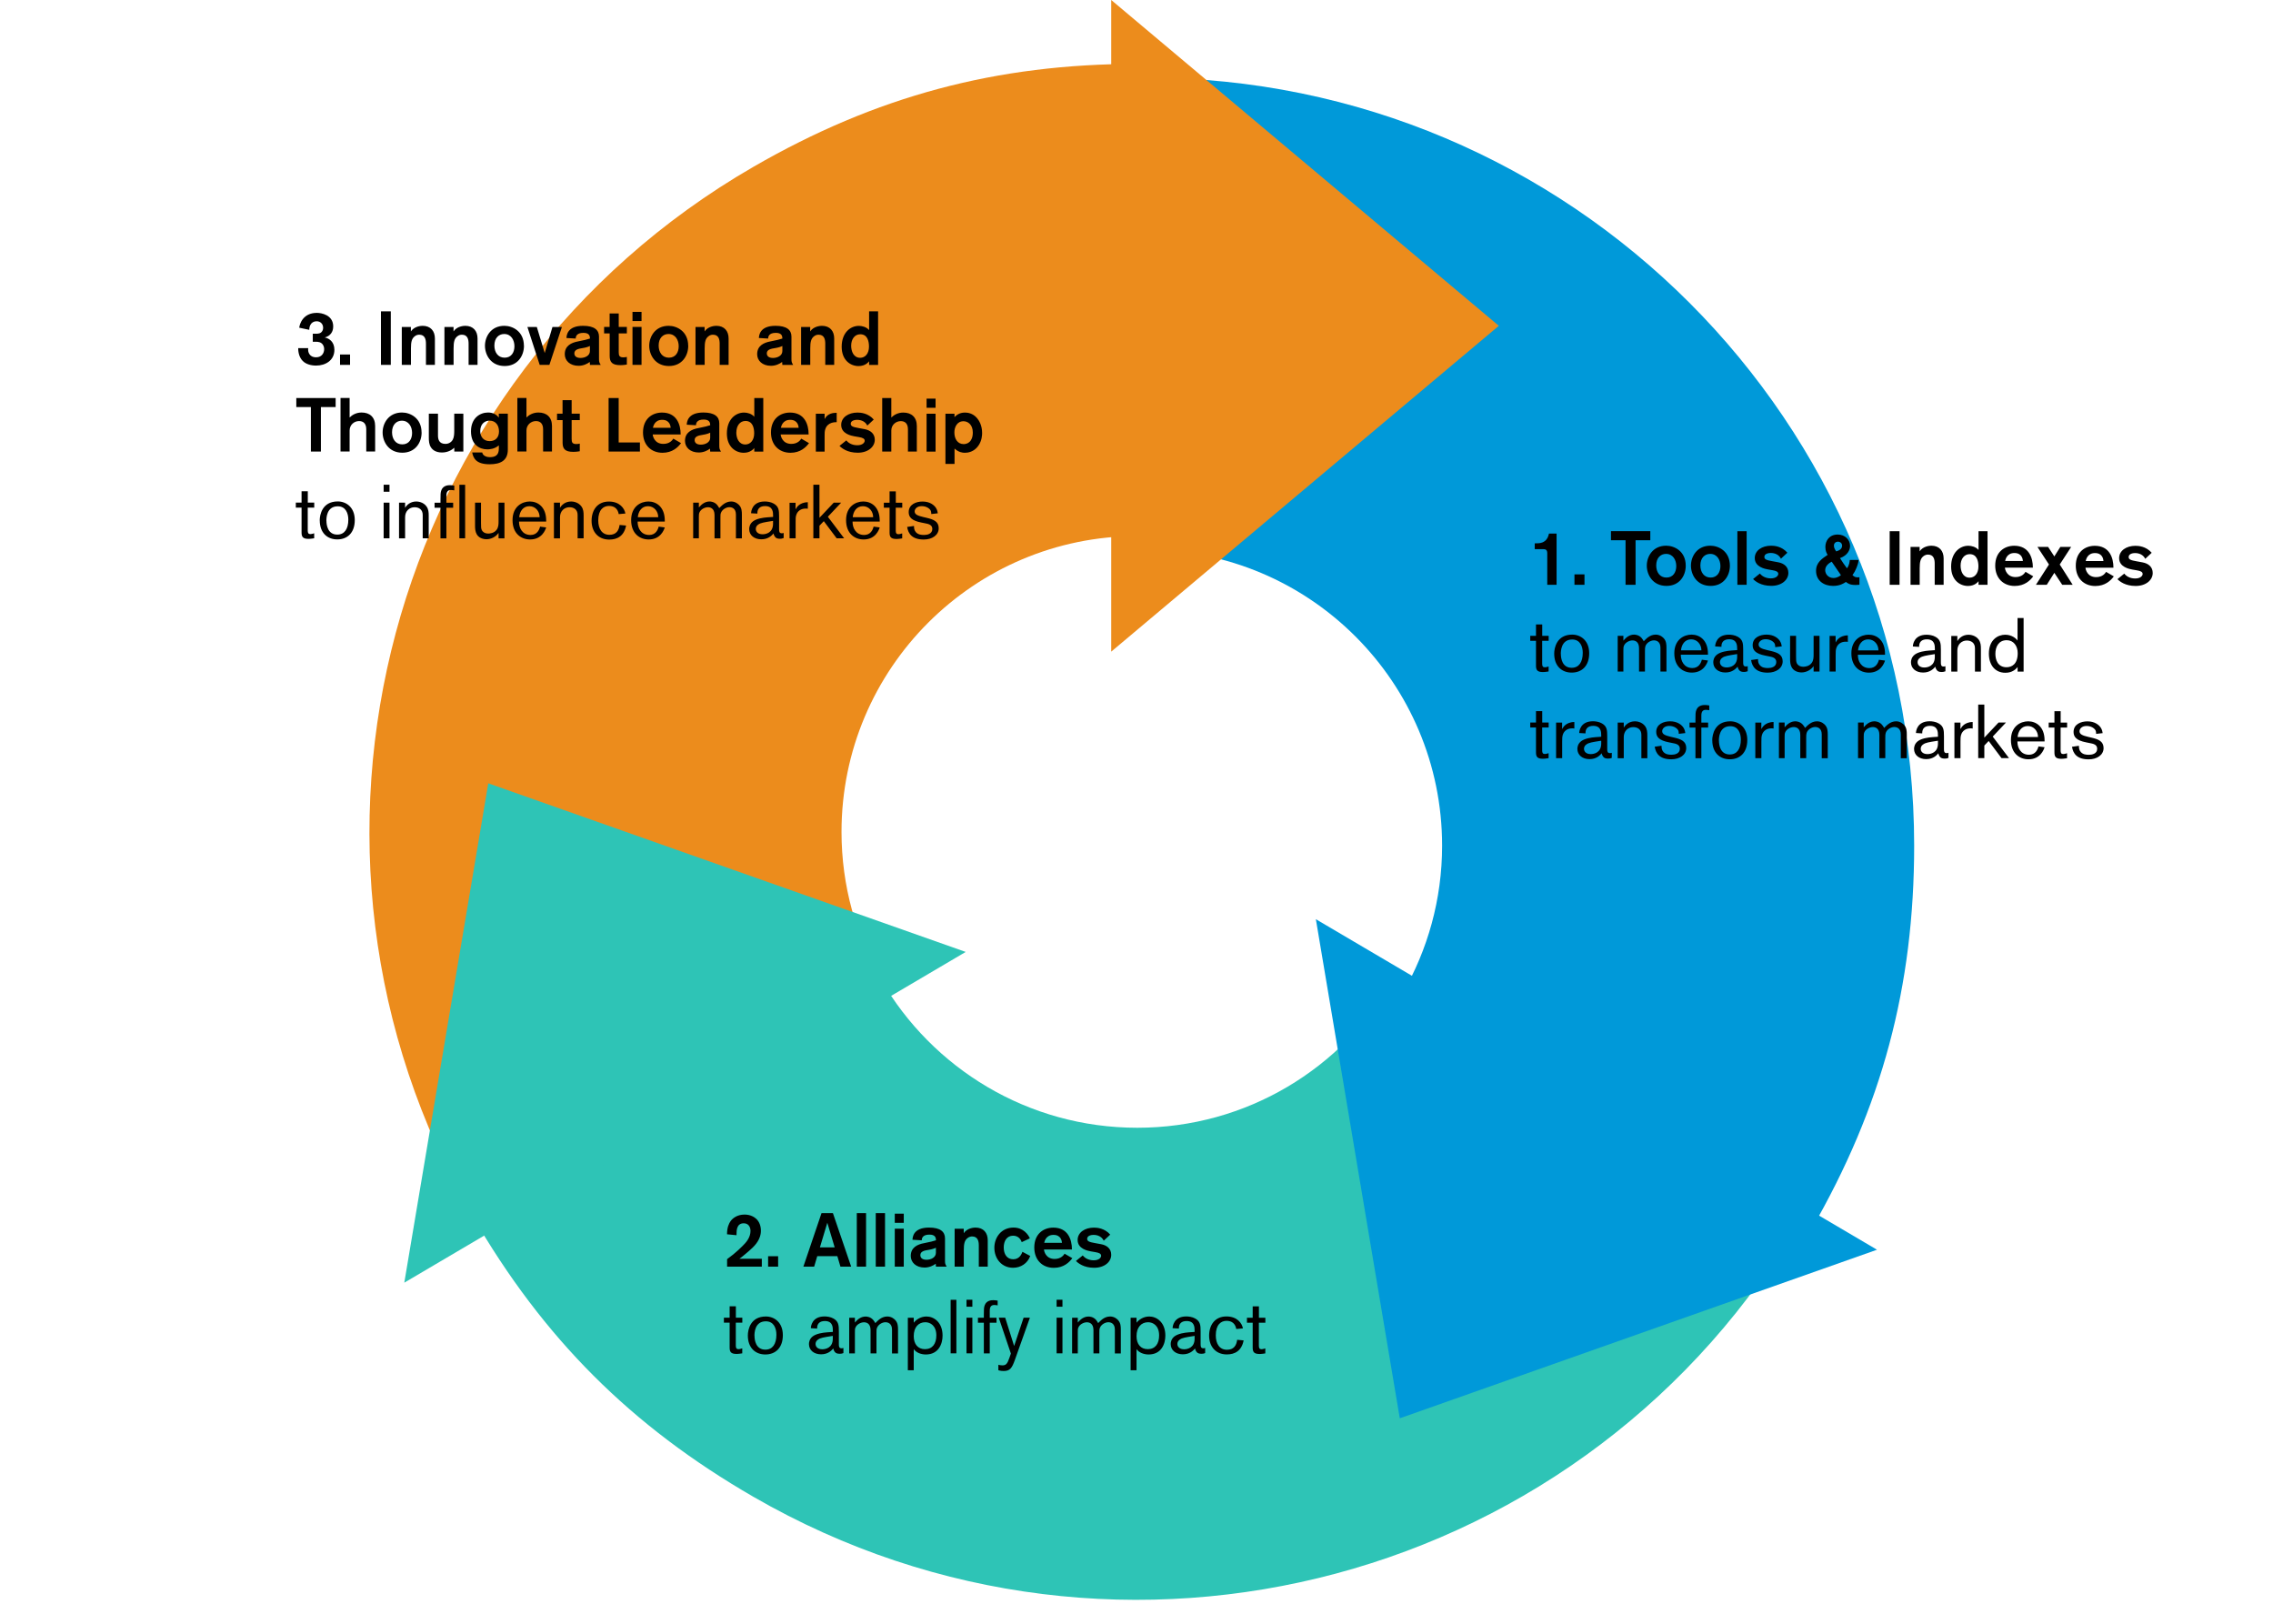
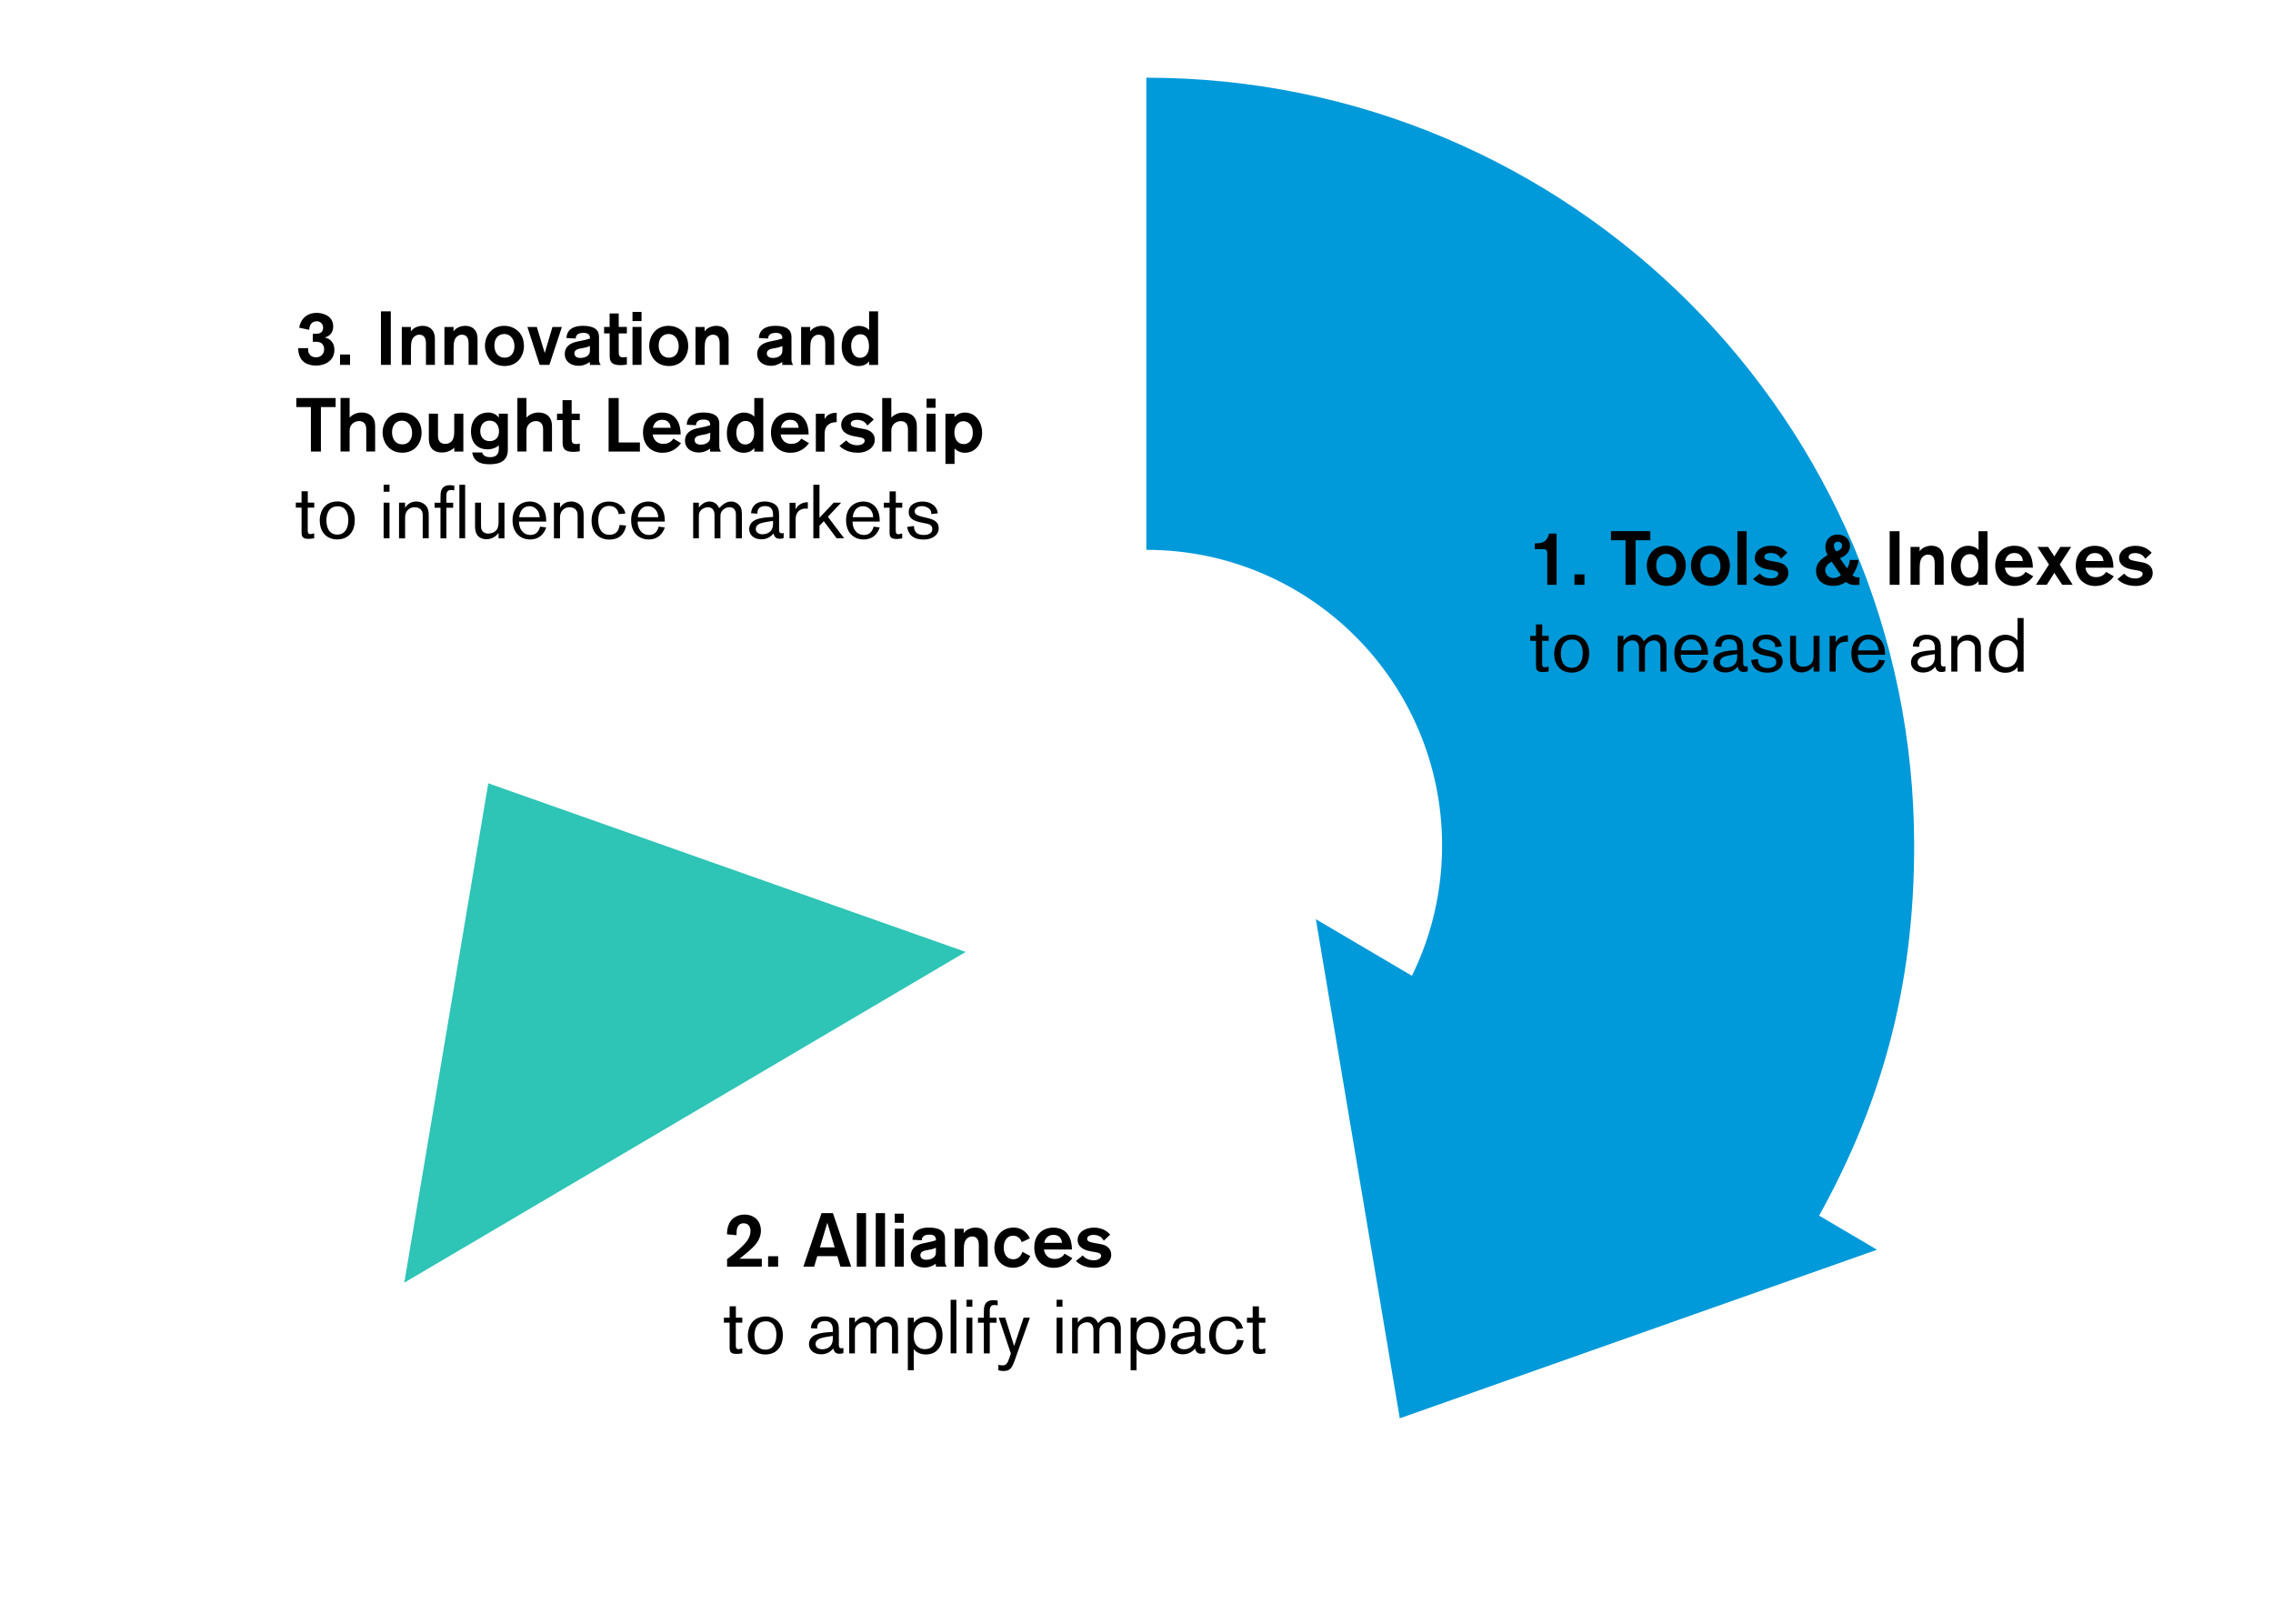
<svg xmlns="http://www.w3.org/2000/svg" id="Layer_1" viewBox="0 0 419.53 299.75">
  <defs>
    <style>
      .cls-1 {
        fill: #2ec4b6;
      }

      .cls-2 {
        fill: #0099d9;
      }

      .cls-3 {
        fill: none;
      }

      .cls-4 {
        fill: #ec8c1c;
      }

      .cls-5 {
        clip-path: url(#clippath);
      }
    </style>
    <clipPath id="clippath">
-       <rect class="cls-3" y="2.11" width="419.53" height="297.64" />
-     </clipPath>
+       </clipPath>
  </defs>
  <g class="cls-5">
-     <path class="cls-4" d="M209.93,98.92V11.79c-26.06,0-48.29,5.96-70.86,18.99-67.78,39.13-91.01,125.81-51.87,193.59l75.44-43.55c-4.65-8.03-7.32-17.35-7.32-27.29,0-30.16,24.45-54.6,54.6-54.6h0Z" />
    <path class="cls-1" d="M162.63,180.82l-75.44,43.55c13.03,22.57,29.3,38.84,51.87,51.87,67.78,39.14,154.46,15.91,193.59-51.87l-75.45-43.56c-9.44,16.33-27.08,27.32-47.29,27.32s-37.84-10.99-47.28-27.31h0Z" />
  </g>
  <path class="cls-2" d="M353.3,156.06c0-78.27-63.45-141.72-141.72-141.72v87.13c30.15,0,54.59,24.45,54.59,54.6,0,9.94-2.67,19.25-7.31,27.28l75.45,43.56c13.03-22.57,18.99-44.8,18.99-70.86h0Z" />
  <polygon class="cls-2" points="258.36 261.75 346.44 230.64 242.87 169.64 258.36 261.75 258.36 261.75" />
  <polygon class="cls-1" points="90.12 144.56 178.24 175.68 74.62 236.72 90.12 144.56 90.12 144.56" />
-   <polygon class="cls-4" points="276.64 60.13 205.1 0 205.1 120.26 276.64 60.13 276.64 60.13" />
-   <path d="M284.65,134.26h1.19v-.92h-1.19v-2.1h-1.15v2.1h-1.06v.92h1.06v4.58c0,.75.18,1.19,1.27,1.19.43,0,.97-.1,1.06-.11v-.92c-.31.11-.57.15-.7.15-.35,0-.49-.18-.49-.66v-4.23h.01ZM287.21,133.34v6.58h1.12v-3.04c0-.64.01-.88.1-1.22.22-.81.92-1.24,1.72-1.24.14,0,.29,0,.43.03v-1.2c-.85,0-1.37.32-1.64.53-.27.22-.46.47-.62.77v-1.2h-1.12.01ZM295.53,135.97l-1.01.07c-.84.06-2,.24-2.67.74-.63.48-.71,1.12-.71,1.43,0,1.13.92,1.89,2.24,1.89s1.95-.74,2.25-1.08c.01.2.18.61.45.81.24.17.64.17.7.17.18,0,.38,0,.71-.13v-.94c-.13.03-.2.06-.34.06-.49,0-.5-.38-.5-.77v-2.33c0-1.18-.06-1.86-.99-2.39-.55-.32-1.25-.39-1.65-.39-2.34,0-2.53,1.85-2.53,2.17l1.16.07v-.1c0-.83.5-1.29,1.43-1.29,1.46,0,1.47,1.16,1.47,1.78v.22h-.01ZM295.54,136.7v.52c0,1.69-1.33,1.95-1.93,1.95-.88,0-1.25-.49-1.25-.98,0-.64.6-.92.81-1.01.52-.22,1.85-.39,2.37-.48h0ZM304.05,139.92v-4.17c0-.62-.03-1.19-.4-1.72-.59-.82-1.58-.91-1.88-.91-1.13,0-1.79.69-2.07,1.18v-.95h-1.12v6.58h1.12v-3.9c0-1.17.83-1.84,1.75-1.84.77,0,1.5.4,1.5,1.42v4.32h1.1ZM305.41,137.79c.2,1.29.94,2.34,3.06,2.34,1.57,0,2.76-.82,2.76-2.08s-.96-1.63-2.2-1.92l-.64-.15c-1.01-.24-1.6-.46-1.6-1.04,0-.42.39-.97,1.3-.97s1.5.48,1.67.84c.07.15.08.29.1.62l1.2-.14c-.03-.2-.08-.6-.35-1.01-.32-.48-1.08-1.16-2.46-1.16-1.19,0-2.56.52-2.56,1.96,0,.92.54,1.57,2.35,1.92l.64.13c.6.11,1.37.25,1.37,1.05,0,.94-.98,1.11-1.53,1.11s-1.09-.07-1.49-.5c-.32-.35-.36-.73-.36-1.16l-1.27.18h0v-.02ZM314.02,133.34v-1.27c0-.75.27-1.07.84-1.07.24,0,.57.06.62.07v-.88c-.38-.07-.67-.08-.81-.08-.25,0-1.22,0-1.57.91-.17.42-.17.84-.17,1.75v.58h-1.09v.92h1.09v5.66h1.09v-5.66h1.25v-.92h-1.25,0ZM316.04,136.63c0,2.27,1.38,3.5,3.23,3.5s3.23-1.2,3.23-3.57-1.6-3.44-3.14-3.44c-2.86,0-3.33,2.45-3.33,3.51h0ZM317.26,136.69c0-.42.01-2.67,2.1-2.67,1.5,0,1.95,1.33,1.95,2.46,0,1.71-.7,2.76-2.04,2.76-1.77,0-2-1.76-2-2.55h-.01ZM323.98,133.34v6.58h1.12v-3.04c0-.64.01-.88.1-1.22.22-.81.92-1.24,1.72-1.24.14,0,.29,0,.43.03v-1.2c-.85,0-1.37.32-1.64.53-.27.22-.46.47-.62.77v-1.2h-1.12.01ZM337.35,139.92v-4.35c0-.62-.03-1.22-.45-1.72-.17-.21-.7-.73-1.53-.73-1.13,0-1.82.85-2.21,1.22-.13-.21-.24-.42-.41-.6-.49-.56-1.15-.62-1.37-.62-.83,0-1.44.46-1.99,1.1v-.88h-1.05v6.58h1.05v-3.91c0-.43.01-.63.1-.84.23-.6.99-.99,1.57-.99.38,0,1.22.14,1.22,1.44v4.3h1.09v-3.71c0-.48.01-.74.08-.95.2-.63.95-1.09,1.58-1.09.44,0,1.21.2,1.21,1.36v4.4h1.11ZM351.94,139.92v-4.35c0-.62-.03-1.22-.45-1.72-.17-.21-.7-.73-1.52-.73-1.14,0-1.82.85-2.21,1.22-.13-.21-.24-.42-.41-.6-.49-.56-1.15-.62-1.37-.62-.83,0-1.44.46-1.99,1.1v-.88h-1.05v6.58h1.05v-3.91c0-.43.01-.63.1-.84.22-.6,1-.99,1.57-.99.38,0,1.22.14,1.22,1.44v4.3h1.09v-3.71c0-.48.01-.74.08-.95.2-.63.95-1.09,1.58-1.09.43,0,1.2.2,1.2,1.36v4.4h1.11ZM357.67,135.97l-1.01.07c-.84.06-2,.24-2.67.74-.63.48-.71,1.12-.71,1.43,0,1.13.92,1.89,2.24,1.89s1.95-.74,2.25-1.08c.01.2.18.61.45.81.24.17.64.17.7.17.18,0,.38,0,.71-.13v-.94c-.13.03-.2.06-.33.06-.49,0-.5-.38-.5-.77v-2.33c0-1.18-.06-1.86-.99-2.39-.55-.32-1.25-.39-1.65-.39-2.34,0-2.53,1.85-2.53,2.17l1.16.07v-.1c0-.83.5-1.29,1.43-1.29,1.46,0,1.47,1.16,1.47,1.78v.22h-.02ZM357.69,136.7v.52c0,1.69-1.33,1.95-1.93,1.95-.88,0-1.25-.49-1.25-.98,0-.64.6-.92.81-1.01.52-.22,1.85-.39,2.37-.48h0ZM360.73,133.34v6.58h1.12v-3.04c0-.64.01-.88.1-1.22.22-.81.92-1.24,1.72-1.24.14,0,.29,0,.43.03v-1.2c-.85,0-1.37.32-1.64.53-.27.22-.46.47-.62.77v-1.2h-1.12.01ZM370.81,139.92l-3.01-3.98,2.45-2.6h-1.37l-2.63,2.79v-6.1h-1.13v9.88h1.13v-2.32l.8-.84,2.37,3.16h1.4,0ZM372.36,136.83h5.01v-.18c0-2.56-1.58-3.53-3.02-3.53s-3.19.94-3.19,3.44,1.61,3.57,3.23,3.57c2.21,0,2.83-1.76,2.98-2.23l-1.13-.15c-.14.6-.57,1.54-1.74,1.54-1.58,0-2.14-1.36-2.14-2.38v-.08h0ZM372.39,136.02c.1-1.05.69-2.03,1.88-2.03,1.12,0,1.89.94,1.89,2.03h-3.77ZM380.34,134.27h1.19v-.92h-1.19v-2.1h-1.15v2.1h-1.06v.92h1.06v4.58c0,.75.18,1.19,1.27,1.19.43,0,.97-.1,1.06-.11v-.92c-.31.11-.57.15-.7.15-.35,0-.49-.18-.49-.66v-4.23h.01ZM382.43,137.8c.2,1.29.94,2.34,3.07,2.34,1.57,0,2.76-.82,2.76-2.08s-.97-1.63-2.2-1.92l-.64-.15c-1.01-.24-1.6-.46-1.6-1.04,0-.42.39-.97,1.3-.97s1.5.48,1.67.84c.07.15.08.29.1.62l1.2-.14c-.03-.2-.08-.6-.35-1.01-.32-.48-1.08-1.16-2.46-1.16-1.19,0-2.56.52-2.56,1.96,0,.92.54,1.57,2.35,1.92l.64.13c.6.11,1.37.25,1.37,1.05,0,.94-.98,1.11-1.53,1.11s-1.09-.07-1.48-.5c-.32-.35-.36-.73-.36-1.16l-1.27.18h0v-.02Z" />
  <path d="M284.65,118.26h1.19v-.92h-1.19v-2.1h-1.15v2.1h-1.06v.92h1.06v4.58c0,.75.18,1.19,1.27,1.19.43,0,.97-.1,1.06-.11v-.92c-.31.11-.57.15-.7.15-.35,0-.49-.18-.49-.66v-4.23h.01ZM286.86,120.63c0,2.27,1.38,3.5,3.23,3.5s3.23-1.2,3.23-3.57-1.59-3.44-3.13-3.44c-2.86,0-3.33,2.45-3.33,3.51h0ZM288.08,120.69c0-.42.01-2.67,2.1-2.67,1.5,0,1.95,1.33,1.95,2.46,0,1.71-.7,2.76-2.04,2.76-1.77,0-2-1.76-2-2.55h-.01ZM307.58,123.92v-4.35c0-.62-.03-1.22-.45-1.72-.17-.21-.7-.73-1.53-.73-1.14,0-1.82.85-2.21,1.22-.13-.21-.24-.42-.4-.6-.49-.56-1.15-.62-1.37-.62-.83,0-1.44.46-1.99,1.11v-.88h-1.05v6.58h1.05v-3.91c0-.43.01-.63.1-.84.22-.6,1-.99,1.57-.99.38,0,1.22.14,1.22,1.44v4.3h1.09v-3.71c0-.48.01-.74.08-.95.2-.63.95-1.09,1.58-1.09.43,0,1.2.2,1.2,1.36v4.4h1.1v-.02ZM310.23,120.83h5.01v-.18c0-2.56-1.58-3.53-3.02-3.53s-3.19.94-3.19,3.44,1.61,3.57,3.23,3.57c2.21,0,2.83-1.76,2.98-2.23l-1.13-.15c-.14.6-.58,1.54-1.74,1.54-1.58,0-2.14-1.36-2.14-2.38v-.08h0ZM310.26,120.02c.1-1.05.69-2.03,1.88-2.03,1.12,0,1.89.94,1.89,2.03h-3.77ZM320.61,119.98l-1.01.07c-.84.06-2,.24-2.67.74-.63.48-.71,1.12-.71,1.43,0,1.13.92,1.89,2.24,1.89s1.95-.74,2.26-1.08c.01.2.18.62.45.81.24.17.64.17.7.17.18,0,.38-.01.71-.13v-.94c-.13.03-.2.06-.34.06-.49,0-.5-.38-.5-.77v-2.32c0-1.18-.06-1.86-.99-2.39-.55-.32-1.25-.39-1.65-.39-2.34,0-2.53,1.85-2.53,2.17l1.16.07v-.1c0-.83.5-1.29,1.43-1.29,1.46,0,1.47,1.16,1.47,1.78v.22h-.02ZM320.63,120.71v.52c0,1.69-1.33,1.95-1.93,1.95-.88,0-1.25-.49-1.25-.98,0-.64.6-.93.81-1.01.52-.22,1.85-.39,2.37-.48h0ZM323.2,121.8c.2,1.29.94,2.34,3.07,2.34,1.57,0,2.76-.83,2.76-2.09s-.96-1.62-2.2-1.92l-.64-.15c-1.01-.24-1.6-.46-1.6-1.04,0-.42.39-.97,1.3-.97s1.5.48,1.67.84c.07.15.08.29.1.62l1.2-.14c-.03-.2-.08-.6-.35-1.01-.32-.48-1.08-1.16-2.46-1.16-1.19,0-2.56.52-2.56,1.96,0,.92.54,1.57,2.35,1.92l.64.13c.6.11,1.37.25,1.37,1.05,0,.94-.98,1.11-1.53,1.11s-1.09-.07-1.48-.5c-.32-.35-.36-.73-.36-1.16l-1.27.18h-.01ZM335.83,123.93v-6.58h-1.09v3.37c0,.55,0,1.1-.32,1.58-.48.7-1.32.75-1.57.75-.71,0-1.06-.35-1.2-.63-.15-.32-.15-.63-.15-1.33v-3.74h-1.1v4.23c0,.56.03,1.13.34,1.65.5.82,1.53.87,1.76.87.87,0,1.75-.45,2.24-1.17v1.01h1.11-.02ZM337.69,117.35v6.58h1.12v-3.05c0-.64.01-.88.1-1.21.22-.81.92-1.24,1.72-1.24.14-.01.29,0,.43.03v-1.2c-.85,0-1.37.32-1.64.53-.27.22-.46.47-.62.77v-1.2h-1.12.01ZM342.91,120.84h5.01v-.18c0-2.56-1.58-3.53-3.02-3.53s-3.19.94-3.19,3.44,1.61,3.57,3.23,3.57c2.21,0,2.83-1.76,2.98-2.23l-1.13-.15c-.14.6-.57,1.54-1.74,1.54-1.58,0-2.14-1.36-2.14-2.38v-.08h0ZM342.94,120.03c.1-1.05.69-2.03,1.88-2.03,1.12,0,1.89.94,1.89,2.03h-3.77ZM357.1,119.99l-1.01.07c-.84.06-2,.24-2.67.74-.63.48-.71,1.12-.71,1.43,0,1.13.92,1.89,2.24,1.89s1.95-.74,2.26-1.08c.01.2.18.62.45.81.24.17.64.17.7.17.18,0,.38-.01.71-.13v-.94c-.13.03-.2.06-.34.06-.49,0-.5-.38-.5-.77v-2.32c0-1.18-.06-1.86-.99-2.39-.55-.32-1.25-.39-1.65-.39-2.34,0-2.53,1.85-2.53,2.17l1.16.07v-.1c0-.83.5-1.29,1.43-1.29,1.46,0,1.47,1.16,1.47,1.78v.22h-.02ZM357.11,120.72v.52c0,1.69-1.33,1.95-1.93,1.95-.88,0-1.25-.49-1.25-.98,0-.64.6-.93.81-1.01.52-.22,1.85-.39,2.37-.48h0ZM365.62,123.94v-4.17c0-.62-.03-1.19-.4-1.72-.59-.82-1.58-.91-1.88-.91-1.13,0-1.79.69-2.07,1.18v-.95h-1.12v6.58h1.12v-3.9c0-1.17.83-1.84,1.75-1.84.77,0,1.5.4,1.5,1.42v4.32h1.1ZM373.5,123.94v-9.88h-1.12v4.16c-.24-.38-1.06-1.08-2.27-1.08-1.35,0-3.02.92-3.02,3.49,0,2.04,1.1,3.53,3.04,3.53,1.3,0,1.92-.66,2.26-1.05v.84h1.12-.01ZM368.29,120.66c0-1.25.57-2.51,2.09-2.51,1.25,0,2.03,1.04,2.03,2.39,0,2.02-1.08,2.6-2.06,2.6-1.6,0-2.06-1.33-2.06-2.49h0Z" />
  <path d="M287.3,107.92v-9.45h-1.4c-.14.57-.31,1.05-.81,1.41-.52.38-1.04.39-1.64.39h-.18v1.08h1.62c.38,0,.69.11.69.76v5.81s1.72,0,1.72,0ZM292.45,107.92v-1.92h-1.85v1.92h1.85ZM304.6,99.7v-1.67h-7.26v1.67h2.69v8.22h1.85v-8.22h2.73-.01ZM311.14,104.39c-.01-2.66-2.08-3.68-3.61-3.68-2.48,0-3.58,2-3.58,3.68s1.09,3.74,3.64,3.74c2.38,0,3.55-1.86,3.55-3.74h0ZM305.69,104.35c0-1.41.83-2.13,1.81-2.13,1.29,0,1.89,1.13,1.89,2.25s-.57,2.12-1.81,2.12-1.89-1.01-1.89-2.24h0ZM319.29,104.39c-.01-2.66-2.08-3.68-3.61-3.68-2.48,0-3.58,2-3.58,3.68s1.09,3.74,3.64,3.74c2.38,0,3.55-1.86,3.55-3.74h0ZM313.84,104.35c0-1.41.83-2.13,1.81-2.13,1.29,0,1.89,1.13,1.89,2.25s-.58,2.12-1.81,2.12-1.89-1.01-1.89-2.24h0ZM322.38,107.92v-9.88h-1.71v9.88h1.71ZM329.9,102.01c-1.05-1.22-2.46-1.3-3.01-1.3-1.68,0-3.01.89-3.01,2.28,0,1.65,1.89,2,2.43,2.1l.87.15c.64.11,1.04.27,1.04.67,0,.31-.36.83-1.37.83s-1.68-.45-2.02-.9l-1.26,1.02c.39.41,1.43,1.26,3.36,1.26s3.15-1.11,3.15-2.39c0-1.14-.81-1.76-1.87-1.96l-1.13-.21c-1.01-.18-1.43-.32-1.43-.78,0-.63.84-.73,1.16-.73.81,0,1.53.32,1.9,1.06l1.19-1.11h0ZM341.42,103.33c-.04.34-.06.9-.52,1.55-.45-.59-.89-1.23-1.29-1.88,1.48-.52,1.86-1.6,1.86-2.25,0-1.15-.94-2.1-2.28-2.1-1.57,0-2.28,1.16-2.28,2.29,0,.76.25,1.19.42,1.46-1.02.69-2.14,1.4-2.14,2.94,0,1.82,1.44,2.79,3.14,2.79,1.25,0,1.95-.45,2.37-.73.41.31.78.56,1.81.56.29,0,.39-.01.69-.04v-1.4c-.13.03-.25.03-.31.03-.46,0-.67-.11-.98-.43.67-.84.98-1.96,1.05-2.25.04-.14.07-.39.08-.53h-1.62ZM338.91,101.76c-.34-.49-.42-.77-.42-1.08,0-.42.32-.71.74-.71s.77.29.77.74c0,.67-.66.92-1.09,1.05h0ZM339.78,106.14c-.55.46-1.08.53-1.36.53-1.02,0-1.54-.78-1.54-1.44,0-.43.21-1.06,1.2-1.57l1.7,2.48h0ZM350.6,107.92v-9.88h-1.82v9.88h1.82ZM352.63,100.92v7h1.69v-3.04c0-1.2.15-1.79.66-2.21.35-.29.7-.32.88-.32,1.04,0,1.23.87,1.23,1.64v3.93h1.65v-4.87c0-1.37-.78-2.34-2.27-2.34-.28,0-1.53.08-2.16,1.04v-.82h-1.69,0ZM366.84,107.92v-9.88h-1.66v3.46c-.46-.57-1.3-.78-1.88-.78-1.65,0-3.18,1.34-3.18,3.85s1.64,3.57,3.11,3.57c1.25,0,1.81-.71,1.95-.88v.67h1.66ZM361.87,104.38c0-1.18.63-2.11,1.68-2.11,1.3,0,1.61,1.22,1.61,2.28,0,1.3-.71,2.06-1.62,2.06-1.23,0-1.67-1.19-1.67-2.23h0ZM375.21,104.76c0-1.9-.77-4.04-3.44-4.04-1.82,0-3.51,1.16-3.51,3.67,0,2.32,1.51,3.75,3.6,3.75,1.83,0,2.86-1.02,3.42-1.78l-1.43-.83c-.14.24-.64.97-1.83.97-1.62,0-1.95-1.39-1.97-1.74h5.18-.02ZM370.09,103.53c.06-.28.32-1.47,1.71-1.47s1.54,1.12,1.57,1.47h-3.28ZM382.56,107.93l-2.39-3.75,2.11-3.25h-2l-1.11,1.76-1.15-1.76h-1.97l2.13,3.25-2.41,3.75h2l1.4-2.21,1.46,2.21h1.93ZM390.08,104.77c0-1.9-.77-4.04-3.44-4.04-1.82,0-3.51,1.16-3.51,3.67,0,2.32,1.51,3.75,3.6,3.75,1.83,0,2.86-1.02,3.42-1.78l-1.43-.83c-.14.24-.64.97-1.83.97-1.62,0-1.95-1.39-1.97-1.74h5.18-.02ZM384.96,103.54c.06-.28.32-1.47,1.71-1.47s1.54,1.12,1.57,1.47h-3.28ZM397.15,102.03c-1.05-1.22-2.46-1.3-3.01-1.3-1.68,0-3.01.89-3.01,2.28,0,1.65,1.89,2,2.43,2.1l.87.15c.64.11,1.04.27,1.04.67,0,.31-.36.83-1.37.83s-1.68-.45-2.02-.9l-1.26,1.02c.39.41,1.43,1.26,3.36,1.26s3.15-1.11,3.15-2.39c0-1.14-.81-1.76-1.87-1.96l-1.14-.21c-1.01-.18-1.43-.32-1.43-.78,0-.63.84-.73,1.16-.73.81,0,1.53.32,1.9,1.06l1.19-1.11h.01Z" />
  <path d="M135.82,244.1h1.19v-.92h-1.19v-2.1h-1.15v2.1h-1.06v.92h1.06v4.58c0,.75.18,1.19,1.27,1.19.43,0,.97-.1,1.06-.11v-.92c-.31.11-.57.15-.7.15-.35,0-.49-.18-.49-.66v-4.23h0ZM138.03,246.47c0,2.27,1.38,3.5,3.23,3.5s3.23-1.2,3.23-3.57-1.59-3.44-3.13-3.44c-2.86,0-3.33,2.45-3.33,3.51h0ZM139.25,246.53c0-.42,0-2.68,2.1-2.68,1.5,0,1.95,1.33,1.95,2.47,0,1.71-.7,2.76-2.04,2.76-1.76,0-2-1.77-2-2.55h-.01ZM153.7,245.81l-1.01.07c-.84.06-2,.24-2.67.74-.63.48-.71,1.12-.71,1.43,0,1.13.92,1.89,2.24,1.89s1.95-.74,2.26-1.08c0,.2.18.62.45.81.24.17.64.17.7.17.18,0,.38,0,.71-.13v-.94c-.13.03-.2.06-.34.06-.49,0-.5-.38-.5-.77v-2.33c0-1.18-.06-1.86-.99-2.39-.55-.32-1.25-.39-1.65-.39-2.34,0-2.53,1.85-2.53,2.17l1.16.07v-.1c0-.83.51-1.29,1.43-1.29,1.46,0,1.47,1.16,1.47,1.78v.22h-.02ZM153.71,246.54v.52c0,1.69-1.33,1.95-1.93,1.95-.88,0-1.25-.49-1.25-.98,0-.64.6-.92.81-1.01.52-.22,1.85-.39,2.37-.48h0ZM165.75,249.76v-4.35c0-.62-.03-1.22-.45-1.72-.17-.21-.7-.73-1.53-.73-1.13,0-1.82.85-2.21,1.22-.13-.21-.24-.42-.41-.6-.49-.56-1.15-.61-1.37-.61-.83,0-1.44.46-1.99,1.1v-.88h-1.05v6.58h1.05v-3.91c0-.43,0-.63.1-.84.22-.6,1-.99,1.57-.99.38,0,1.22.14,1.22,1.44v4.3h1.09v-3.71c0-.48,0-.74.08-.95.2-.63.95-1.09,1.58-1.09.43,0,1.21.2,1.21,1.36v4.4h1.1v-.02ZM167.56,243.18v9.7h1.09v-3.89c.49.67,1.39.98,2.23.98,2.37,0,3.09-1.97,3.09-3.48,0-2.47-1.61-3.53-2.97-3.53-1.15,0-1.99.68-2.35,1.15v-.92h-1.09,0ZM168.65,246.59c0-1.63.87-2.57,2.14-2.57.94,0,2.03.66,2.03,2.43,0,1.54-.71,2.54-2.1,2.54-1.29,0-2.07-.91-2.07-2.4h0ZM176.52,249.76v-9.88h-1.06v9.88h1.06ZM179.47,241.16v-1.29h-1.08v1.29h1.08ZM179.47,249.76v-6.58h-1.08v6.58h1.08ZM182.68,243.18v-1.27c0-.75.27-1.07.84-1.07.24,0,.57.06.62.07v-.88c-.38-.07-.67-.08-.81-.08-.25,0-1.22,0-1.57.91-.17.42-.17.85-.17,1.75v.58h-1.09v.92h1.09v5.66h1.09v-5.66h1.25v-.92h-1.25,0ZM188.93,243.18l-1.75,5.23-1.65-5.23h-1.19l2.24,6.62-.28.81c-.38,1.1-.63,1.37-1.29,1.37-.35,0-.57-.06-.74-.11v1.01c.45.13.77.14.99.14,1.16,0,1.53-.56,2.06-2.05l2.77-7.79h-1.16ZM196.1,241.16v-1.29h-1.08v1.29h1.08ZM196.1,249.76v-6.58h-1.08v6.58h1.08ZM206.87,249.76v-4.35c0-.62-.03-1.22-.45-1.72-.17-.21-.7-.73-1.52-.73-1.14,0-1.82.85-2.21,1.22-.13-.21-.24-.42-.4-.6-.49-.56-1.15-.61-1.37-.61-.83,0-1.44.46-1.99,1.1v-.88h-1.05v6.58h1.05v-3.91c0-.43,0-.63.1-.84.22-.6.99-.99,1.57-.99.38,0,1.22.14,1.22,1.44v4.3h1.09v-3.71c0-.48,0-.74.08-.95.2-.63.95-1.09,1.58-1.09.43,0,1.2.2,1.2,1.36v4.4h1.1v-.02ZM208.68,243.18v9.7h1.09v-3.89c.49.67,1.39.98,2.23.98,2.37,0,3.09-1.97,3.09-3.48,0-2.47-1.61-3.53-2.97-3.53-1.15,0-1.99.68-2.35,1.15v-.92h-1.09,0ZM209.77,246.59c0-1.63.87-2.57,2.14-2.57.94,0,2.03.66,2.03,2.43,0,1.54-.71,2.54-2.1,2.54-1.29,0-2.07-.91-2.07-2.4h0ZM220.48,245.81l-1.01.07c-.84.06-2,.24-2.68.74-.63.48-.71,1.12-.71,1.43,0,1.13.92,1.89,2.24,1.89s1.95-.74,2.26-1.08c0,.2.18.62.45.81.24.17.64.17.7.17.18,0,.38,0,.71-.13v-.94c-.13.03-.2.06-.34.06-.49,0-.5-.38-.5-.77v-2.33c0-1.18-.06-1.86-.99-2.39-.55-.32-1.25-.39-1.65-.39-2.34,0-2.53,1.85-2.53,2.17l1.16.07v-.1c0-.83.5-1.29,1.43-1.29,1.46,0,1.47,1.16,1.47,1.78v.22h-.01ZM220.49,246.54v.52c0,1.69-1.33,1.95-1.93,1.95-.88,0-1.25-.49-1.25-.98,0-.64.6-.92.81-1.01.52-.22,1.85-.39,2.37-.48h0ZM228.34,247.27c-.13,1.04-.62,1.83-1.88,1.83-1.36,0-2.06-1.09-2.06-2.66,0-2,.98-2.68,1.99-2.68s1.62.55,1.79,1.51l1.23-.11c-.17-.95-1.05-2.21-3.04-2.21-2.13,0-3.2,1.58-3.2,3.55s1.19,3.46,3.26,3.46c1.51,0,2.74-.67,3.11-2.59l-1.2-.11h0ZM232.36,244.11h1.19v-.92h-1.19v-2.1h-1.15v2.1h-1.06v.92h1.06v4.58c0,.75.18,1.19,1.27,1.19.43,0,.97-.1,1.06-.11v-.92c-.31.11-.57.15-.7.15-.35,0-.49-.18-.49-.66v-4.23h0Z" />
  <path d="M134.19,233.76h6.42v-1.45h-4.14c.35-.24.67-.52,1.01-.8.95-.81,2.04-1.64,2.6-2.82.34-.7.36-1.29.36-1.57,0-.81-.26-1.65-.88-2.2-.32-.29-1.02-.77-2.14-.77-1.43,0-2.25.76-2.56,1.19-.31.42-.67,1.19-.67,2.38v.07l1.75.17v-.18c0-.73.04-2.02,1.33-2.02.84,0,1.25.64,1.25,1.41,0,1.19-.8,2.06-1.02,2.31-.51.56-1.68,1.74-3.3,2.9v1.37h0ZM143.62,233.76v-1.92h-1.85v1.92h1.85ZM157.1,233.76l-3.37-9.88h-2.1l-3.35,9.88h1.99l.57-1.93h3.71l.57,1.93h1.98ZM154.06,230.21h-2.73l1.37-4.55,1.36,4.55h0ZM159.85,233.76v-9.88h-1.71v9.88h1.71ZM163.35,233.76v-9.88h-1.71v9.88h1.71ZM166.81,225.67v-1.69h-1.66v1.69h1.66ZM166.81,233.76v-7h-1.66v7h1.66ZM174.73,233.76c-.28-.45-.31-.6-.31-1.13v-4.09c0-1.23-.88-1.99-2.94-1.99-2.94,0-3.04,1.79-3.06,2.25l1.71.1c0-.36.14-1.05,1.41-1.05,1.05,0,1.21.52,1.21,1.05-.45.15-1.11.32-2.16.52-1.33.24-2.49.84-2.49,2.37,0,1.17.95,2.14,2.55,2.14.85,0,1.6-.35,2.06-.71l.04.54h1.99-.01ZM172.74,231.21c0,.88-.95,1.28-1.72,1.28-.84,0-1.15-.39-1.15-.86,0-.7.77-.85,1.54-.97.64-.1,1.05-.25,1.33-.39v.94h0ZM176.2,226.76v7h1.69v-3.04c0-1.2.15-1.79.66-2.21.35-.29.7-.32.88-.32,1.04,0,1.23.87,1.23,1.64v3.93h1.65v-4.87c0-1.37-.78-2.34-2.27-2.34-.28,0-1.53.08-2.16,1.04v-.82h-1.69.01ZM188.71,231.03c-.13.34-.5,1.37-1.69,1.37s-1.76-.97-1.76-2.18.59-2.17,1.72-2.17c.91,0,1.4.59,1.6,1.19l1.5-.7c-.27-.66-1.19-1.99-3.01-1.99-2.31,0-3.54,1.89-3.54,3.71,0,2.09,1.4,3.71,3.46,3.71,1.4,0,2.67-.8,3.16-2.18l-1.43-.76h-.01ZM197.85,230.6c0-1.9-.77-4.04-3.44-4.04-1.82,0-3.51,1.16-3.51,3.67,0,2.32,1.51,3.75,3.6,3.75,1.83,0,2.86-1.02,3.42-1.78l-1.43-.83c-.14.24-.64.97-1.83.97-1.62,0-1.95-1.39-1.97-1.74h5.18-.02ZM192.73,229.37c.06-.28.32-1.47,1.71-1.47s1.54,1.12,1.57,1.47h-3.28ZM204.92,227.86c-1.05-1.22-2.46-1.3-3.01-1.3-1.68,0-3.01.89-3.01,2.28,0,1.65,1.89,2,2.43,2.1l.87.15c.64.11,1.04.27,1.04.67,0,.31-.36.83-1.37.83s-1.68-.45-2.02-.9l-1.26,1.02c.39.4,1.43,1.26,3.36,1.26s3.15-1.1,3.15-2.39c0-1.14-.81-1.77-1.87-1.96l-1.14-.21c-1.01-.18-1.43-.32-1.43-.78,0-.63.84-.73,1.16-.73.81,0,1.53.32,1.9,1.07l1.19-1.11h0Z" />
  <path d="M56.81,93.68h1.19v-.92h-1.19v-2.1h-1.15v2.1h-1.06v.92h1.06v4.58c0,.75.18,1.19,1.27,1.19.43,0,.97-.1,1.06-.11v-.92c-.31.11-.57.15-.7.15-.35,0-.49-.18-.49-.66v-4.23h.01ZM59.02,96.05c0,2.27,1.38,3.5,3.23,3.5s3.23-1.2,3.23-3.57-1.59-3.44-3.14-3.44c-2.86,0-3.33,2.45-3.33,3.51h0ZM60.24,96.11c0-.42,0-2.67,2.1-2.67,1.5,0,1.95,1.33,1.95,2.46,0,1.71-.7,2.76-2.04,2.76-1.76,0-2-1.76-2-2.55h0ZM71.89,90.75v-1.29h-1.08v1.29h1.08ZM71.89,99.35v-6.58h-1.08v6.58h1.08ZM79.13,99.35v-4.17c0-.62-.03-1.19-.41-1.72-.59-.82-1.58-.91-1.88-.91-1.13,0-1.79.68-2.07,1.17v-.95h-1.12v6.58h1.12v-3.9c0-1.17.83-1.84,1.75-1.84.77,0,1.5.4,1.5,1.42v4.32h1.11ZM85.85,99.35v-9.88h-1.06v9.88h1.06ZM82.39,92.77v-1.27c0-.75.27-1.07.84-1.07.24,0,.57.06.62.07v-.88c-.38-.07-.67-.08-.81-.08-.25,0-1.22.01-1.57.91-.17.42-.17.85-.17,1.75v.58h-1.09v.92h1.09v5.66h1.09v-5.66h1.25v-.92h-1.25ZM93.11,99.35v-6.58h-1.09v3.37c0,.54,0,1.1-.32,1.58-.48.7-1.32.75-1.57.75-.71,0-1.06-.35-1.2-.63-.15-.32-.15-.63-.15-1.33v-3.74h-1.1v4.23c0,.56.03,1.13.34,1.65.5.82,1.53.87,1.76.87.87,0,1.75-.45,2.24-1.17v1.01h1.1-.01ZM95.8,96.26h5.01v-.18c0-2.56-1.58-3.53-3.02-3.53s-3.19.94-3.19,3.44,1.61,3.57,3.23,3.57c2.21,0,2.83-1.76,2.98-2.22l-1.13-.15c-.14.6-.57,1.54-1.74,1.54-1.58,0-2.14-1.36-2.14-2.38v-.08h0ZM95.83,95.45c.1-1.05.69-2.03,1.88-2.03,1.12,0,1.89.94,1.89,2.03h-3.77ZM107.72,99.35v-4.17c0-.62-.03-1.19-.41-1.72-.59-.82-1.58-.91-1.88-.91-1.14,0-1.79.68-2.07,1.17v-.95h-1.12v6.58h1.12v-3.9c0-1.17.83-1.84,1.75-1.84.77,0,1.5.4,1.5,1.42v4.32h1.11ZM114.36,96.86c-.13,1.04-.62,1.84-1.88,1.84-1.36,0-2.06-1.09-2.06-2.66,0-2,.98-2.67,1.99-2.67s1.62.55,1.79,1.51l1.23-.11c-.17-.95-1.05-2.21-3.04-2.21-2.13,0-3.2,1.58-3.2,3.56s1.19,3.46,3.26,3.46c1.51,0,2.74-.67,3.11-2.59l-1.2-.11h0v-.02ZM117.69,96.26h5.01v-.18c0-2.56-1.58-3.53-3.02-3.53s-3.19.94-3.19,3.44,1.61,3.57,3.23,3.57c2.21,0,2.83-1.76,2.98-2.22l-1.13-.15c-.14.6-.57,1.54-1.74,1.54-1.58,0-2.14-1.36-2.14-2.38v-.08h0ZM117.72,95.45c.1-1.05.69-2.03,1.88-2.03,1.12,0,1.89.94,1.89,2.03h-3.77ZM136.93,99.35v-4.35c0-.62-.03-1.22-.45-1.72-.17-.21-.7-.73-1.52-.73-1.13,0-1.82.85-2.21,1.22-.13-.21-.24-.42-.4-.6-.49-.56-1.15-.62-1.37-.62-.83,0-1.44.46-1.99,1.1v-.88h-1.05v6.58h1.05v-3.91c0-.43.01-.63.1-.84.22-.6.99-.99,1.57-.99.38,0,1.22.14,1.22,1.44v4.3h1.09v-3.71c0-.48,0-.74.08-.95.2-.63.95-1.09,1.58-1.09.43,0,1.2.2,1.2,1.36v4.4h1.11-.01ZM142.67,95.4l-1.01.07c-.84.06-2,.24-2.67.74-.63.48-.71,1.12-.71,1.43,0,1.13.92,1.89,2.24,1.89s1.95-.74,2.26-1.08c0,.2.18.61.45.81.24.17.64.17.7.17.18,0,.38-.01.71-.13v-.94c-.13.03-.2.06-.34.06-.49,0-.5-.38-.5-.77v-2.32c0-1.18-.06-1.86-.99-2.39-.55-.32-1.25-.39-1.65-.39-2.34,0-2.53,1.85-2.53,2.17l1.16.07v-.1c0-.83.5-1.29,1.43-1.29,1.46,0,1.47,1.16,1.47,1.78v.22h-.02ZM142.68,96.13v.52c0,1.7-1.33,1.95-1.93,1.95-.88,0-1.25-.49-1.25-.98,0-.65.6-.93.81-1.01.52-.22,1.85-.39,2.37-.48h0ZM145.73,92.77v6.58h1.12v-3.04c0-.64,0-.88.1-1.21.22-.81.92-1.24,1.72-1.24.14-.01.29,0,.43.03v-1.2c-.85,0-1.37.32-1.64.53-.27.22-.46.47-.62.77v-1.2h-1.12v-.02ZM155.81,99.35l-3.01-3.98,2.45-2.6h-1.37l-2.63,2.79v-6.1h-1.13v9.88h1.13v-2.32l.8-.84,2.37,3.16h1.4,0ZM157.36,96.26h5.01v-.18c0-2.56-1.58-3.53-3.02-3.53s-3.19.94-3.19,3.44,1.61,3.57,3.23,3.57c2.21,0,2.83-1.76,2.98-2.22l-1.13-.15c-.14.6-.57,1.54-1.74,1.54-1.58,0-2.14-1.36-2.14-2.38v-.08h0ZM157.39,95.45c.1-1.05.69-2.03,1.88-2.03,1.12,0,1.89.94,1.89,2.03h-3.77ZM165.34,93.7h1.19v-.92h-1.19v-2.1h-1.15v2.1h-1.06v.92h1.06v4.58c0,.75.18,1.19,1.27,1.19.43,0,.97-.1,1.06-.11v-.92c-.31.11-.57.15-.7.15-.35,0-.49-.18-.49-.66v-4.23h0ZM167.43,97.23c.2,1.29.94,2.34,3.07,2.34,1.57,0,2.76-.82,2.76-2.08s-.96-1.62-2.2-1.92l-.64-.15c-1.01-.24-1.6-.46-1.6-1.04,0-.42.39-.97,1.3-.97s1.5.48,1.67.84c.07.15.08.29.1.62l1.2-.14c-.03-.2-.08-.6-.35-1.01-.32-.48-1.08-1.16-2.46-1.16-1.19,0-2.56.52-2.56,1.96,0,.92.54,1.57,2.35,1.92l.64.13c.6.11,1.37.25,1.37,1.05,0,.94-.98,1.11-1.53,1.11s-1.09-.07-1.49-.5c-.32-.35-.36-.73-.36-1.16l-1.27.18h0v-.02Z" />
  <path d="M61.95,75.12v-1.66h-7.26v1.66h2.69v8.22h1.85v-8.22h2.73,0ZM69.24,83.34v-4.73c0-1.61-.98-2.48-2.5-2.48-1.04,0-1.79.49-2.21.92v-3.6h-1.68v9.88h1.68v-3.88c0-1.05.84-1.74,1.75-1.74.81,0,1.32.49,1.32,1.51v4.1h1.65v.02ZM77.81,79.81c-.01-2.66-2.08-3.68-3.61-3.68-2.48,0-3.58,2-3.58,3.68s1.09,3.74,3.64,3.74c2.38,0,3.56-1.86,3.56-3.74h0ZM72.36,79.77c0-1.41.83-2.13,1.81-2.13,1.29,0,1.89,1.13,1.89,2.26s-.57,2.11-1.81,2.11-1.89-1.01-1.89-2.24h0ZM85.52,83.34v-7h-1.68v3.12c0,.53-.01,1.19-.27,1.68-.13.25-.55.78-1.36.78-1.2,0-1.37-.88-1.37-1.55v-4.03h-1.69v4.4c0,.64.03,1.29.41,1.85.28.42.85.92,2.02.92s1.92-.56,2.27-.88v.71h1.68,0ZM93.72,76.34h-1.66v.74c-.39-.57-1.08-.95-1.97-.95-1.5,0-3.16,1.02-3.16,3.47s1.55,3.33,3.02,3.33c.35,0,1.33-.04,2.12-.74v.62c0,1.21-.67,1.56-1.67,1.56-.39,0-1.25-.14-1.4-.87h-1.85c.2.94.6,2.18,3.21,2.18,1.99,0,3.37-.66,3.37-2.69v-6.65h0ZM92.1,79.62c0,1.08-.63,1.79-1.72,1.79s-1.74-.76-1.74-1.85c0-1.36.87-1.93,1.72-1.93,1.16,0,1.74.9,1.74,1.99h0ZM101.88,83.34v-4.73c0-1.61-.98-2.48-2.5-2.48-1.04,0-1.79.49-2.21.92v-3.6h-1.68v9.88h1.68v-3.88c0-1.05.84-1.74,1.75-1.74.81,0,1.32.49,1.32,1.51v4.1h1.65v.02ZM102.82,77.53h1.02v4.17c0,1.15.47,1.69,1.97,1.69.57,0,.98-.08,1.2-.11v-1.41c-.21.06-.46.08-.7.08-.07,0-.43,0-.63-.21-.15-.17-.17-.48-.17-.74v-3.47h1.5v-1.19h-1.5v-2.49h-1.68v2.49h-1.02v1.19h0ZM118.11,83.34v-1.68h-3.92v-8.2h-1.86v9.88h5.78ZM125.63,80.18c0-1.9-.77-4.04-3.44-4.04-1.82,0-3.51,1.16-3.51,3.67,0,2.32,1.51,3.75,3.6,3.75,1.83,0,2.86-1.02,3.42-1.78l-1.43-.83c-.14.24-.64.97-1.83.97-1.62,0-1.95-1.39-1.97-1.74h5.18-.02ZM120.51,78.95c.06-.28.32-1.47,1.71-1.47s1.54,1.12,1.57,1.47h-3.28ZM133.07,83.34c-.28-.45-.31-.6-.31-1.13v-4.09c0-1.23-.88-1.99-2.94-1.99-2.94,0-3.04,1.79-3.07,2.25l1.71.1c0-.36.14-1.05,1.41-1.05,1.05,0,1.21.52,1.21,1.05-.45.15-1.11.32-2.16.52-1.33.24-2.49.84-2.49,2.37,0,1.18.95,2.14,2.55,2.14.85,0,1.6-.35,2.06-.71l.04.55h1.99,0ZM131.08,80.79c0,.88-.95,1.27-1.72,1.27-.84,0-1.15-.39-1.15-.85,0-.7.77-.85,1.54-.97.64-.1,1.05-.25,1.33-.39v.94h0ZM140.88,83.34v-9.88h-1.66v3.46c-.46-.57-1.3-.78-1.88-.78-1.65,0-3.18,1.34-3.18,3.85s1.64,3.57,3.11,3.57c1.25,0,1.81-.71,1.95-.88v.67h1.66ZM135.91,79.8c0-1.18.63-2.11,1.68-2.11,1.3,0,1.61,1.22,1.61,2.28,0,1.3-.72,2.06-1.63,2.06-1.23,0-1.67-1.19-1.67-2.23h.01ZM149.25,80.18c0-1.9-.77-4.04-3.44-4.04-1.82,0-3.51,1.16-3.51,3.67,0,2.32,1.51,3.75,3.6,3.75,1.83,0,2.86-1.02,3.42-1.78l-1.43-.83c-.14.24-.64.97-1.83.97-1.62,0-1.95-1.39-1.97-1.74h5.18-.02ZM144.13,78.95c.06-.28.32-1.47,1.71-1.47s1.54,1.12,1.57,1.47h-3.28ZM150.58,76.35v7h1.62v-3c0-.41,0-.76.13-1.15.41-1.29,1.75-1.29,2.1-1.29v-1.72h-.14c-.34,0-1.55.04-2.09,1.15v-.99h-1.62ZM161.28,77.44c-1.05-1.22-2.46-1.3-3.01-1.3-1.68,0-3.01.89-3.01,2.28,0,1.65,1.89,2,2.43,2.1l.87.15c.64.11,1.04.27,1.04.67,0,.31-.36.83-1.37.83s-1.68-.45-2.02-.9l-1.26,1.02c.39.41,1.43,1.26,3.36,1.26s3.15-1.1,3.15-2.39c0-1.13-.81-1.76-1.88-1.96l-1.13-.21c-1.01-.18-1.43-.32-1.43-.78,0-.63.84-.73,1.16-.73.81,0,1.53.32,1.9,1.06l1.19-1.11h.01ZM169.22,83.35v-4.73c0-1.61-.98-2.48-2.5-2.48-1.04,0-1.79.49-2.21.92v-3.6h-1.68v9.88h1.68v-3.88c0-1.05.84-1.74,1.75-1.74.81,0,1.32.49,1.32,1.51v4.1h1.65v.02ZM172.68,75.26v-1.69h-1.66v1.69h1.66ZM172.68,83.35v-7h-1.66v7h1.66ZM174.5,76.35v9.27h1.68v-2.84c.76.7,1.49.78,1.9.78.53,0,1.67-.13,2.49-1.29.67-.94.7-1.99.7-2.37,0-1.4-.57-2.31-.94-2.74-.8-.94-1.79-1.02-2.24-1.02-1.06,0-1.64.55-1.92.84v-.63h-1.68.01ZM179.55,79.82c0,1.75-1.02,2.14-1.68,2.14-1.13,0-1.72-.97-1.72-2.16,0-.97.49-2.06,1.68-2.06.81,0,1.72.62,1.72,2.07h0Z" />
  <path d="M57.72,63.07h.56c.5,0,.99.08,1.3.53.24.34.25.7.25.84,0,.71-.44,1.5-1.48,1.5-1.39,0-1.48-1.18-1.48-1.37,0-.14,0-.28.03-.32h-1.86c0,.29,0,1.53.84,2.37.81.83,2.18.85,2.45.85,1.78,0,3.39-.98,3.39-2.91,0-1.47-.95-2.12-1.79-2.28,1.5-.39,1.57-1.65,1.57-2.03,0-2.13-2.18-2.51-3.01-2.51-2.59,0-3.19,2.08-3.26,2.74l1.85.39c.04-1.51,1.11-1.58,1.36-1.58.71,0,1.2.5,1.2,1.2,0,.1,0,.39-.2.67-.27.39-.69.43-1.11.43h-.6v1.47h-.01ZM64.61,67.34v-1.92h-1.85v1.92h1.85ZM72.13,67.34v-9.88h-1.82v9.88h1.82ZM74.16,60.34v7h1.69v-3.04c0-1.2.15-1.79.66-2.21.35-.3.7-.32.88-.32,1.04,0,1.23.87,1.23,1.64v3.93h1.65v-4.87c0-1.37-.78-2.34-2.27-2.34-.28,0-1.53.08-2.16,1.03v-.82h-1.69,0ZM82.03,60.34v7h1.69v-3.04c0-1.2.15-1.79.66-2.21.35-.3.7-.32.88-.32,1.04,0,1.23.87,1.23,1.64v3.93h1.65v-4.87c0-1.37-.78-2.34-2.27-2.34-.28,0-1.53.08-2.16,1.03v-.82h-1.69,0ZM96.7,63.81c-.01-2.66-2.08-3.68-3.61-3.68-2.48,0-3.58,2-3.58,3.68s1.09,3.74,3.64,3.74c2.38,0,3.56-1.86,3.56-3.74h0ZM91.25,63.77c0-1.41.83-2.13,1.81-2.13,1.29,0,1.89,1.13,1.89,2.26s-.57,2.11-1.81,2.11-1.89-1.01-1.89-2.24h0ZM103.72,60.34h-1.75l-1.43,4.81-1.46-4.81h-1.74l2.27,7h1.79l2.31-7h.01ZM110.87,67.34c-.28-.45-.31-.6-.31-1.13v-4.09c0-1.23-.88-1.99-2.94-1.99-2.94,0-3.04,1.79-3.07,2.25l1.71.1c0-.36.14-1.05,1.42-1.05,1.05,0,1.21.52,1.21,1.05-.45.15-1.11.32-2.16.52-1.33.24-2.49.84-2.49,2.37,0,1.18.95,2.14,2.55,2.14.85,0,1.6-.35,2.06-.71l.04.55h1.99,0ZM108.88,64.79c0,.88-.95,1.27-1.72,1.27-.84,0-1.15-.39-1.15-.85,0-.7.77-.85,1.54-.97.64-.1,1.05-.25,1.33-.39v.94h0ZM111.51,61.53h1.02v4.17c0,1.15.48,1.69,1.97,1.69.57,0,.98-.08,1.2-.11v-1.41c-.21.06-.46.08-.7.08-.07,0-.43,0-.63-.21-.15-.17-.17-.48-.17-.74v-3.47h1.5v-1.19h-1.5v-2.49h-1.68v2.49h-1.02v1.19h0ZM118.41,59.25v-1.69h-1.67v1.69h1.67ZM118.41,67.34v-7h-1.67v7h1.67ZM127.02,63.81c-.01-2.66-2.08-3.68-3.61-3.68-2.48,0-3.58,2-3.58,3.68s1.09,3.74,3.64,3.74c2.38,0,3.56-1.86,3.56-3.74h0ZM121.57,63.77c0-1.41.83-2.13,1.81-2.13,1.29,0,1.89,1.13,1.89,2.26s-.57,2.11-1.81,2.11-1.89-1.01-1.89-2.24h0ZM128.37,60.34v7h1.69v-3.04c0-1.2.15-1.79.66-2.21.35-.3.7-.32.88-.32,1.04,0,1.23.87,1.23,1.64v3.93h1.65v-4.87c0-1.37-.78-2.34-2.27-2.34-.28,0-1.53.08-2.16,1.03v-.82h-1.69.01ZM146.39,67.34c-.28-.45-.31-.6-.31-1.13v-4.09c0-1.23-.88-1.99-2.94-1.99-2.94,0-3.04,1.79-3.07,2.25l1.71.1c0-.36.14-1.05,1.41-1.05,1.05,0,1.21.52,1.21,1.05-.45.15-1.11.32-2.16.52-1.33.24-2.49.84-2.49,2.37,0,1.18.95,2.14,2.55,2.14.85,0,1.6-.35,2.06-.71l.04.55h1.99ZM144.4,64.79c0,.88-.95,1.27-1.72,1.27-.84,0-1.15-.39-1.15-.85,0-.7.77-.85,1.54-.97.64-.1,1.05-.25,1.33-.39v.94h0ZM147.86,60.34v7h1.69v-3.04c0-1.2.15-1.79.66-2.21.35-.3.7-.32.88-.32,1.04,0,1.23.87,1.23,1.64v3.93h1.65v-4.87c0-1.37-.78-2.34-2.27-2.34-.28,0-1.53.08-2.16,1.03v-.82h-1.69.01ZM162.07,67.34v-9.88h-1.66v3.46c-.46-.57-1.3-.78-1.88-.78-1.65,0-3.18,1.34-3.18,3.85s1.64,3.57,3.11,3.57c1.25,0,1.81-.71,1.95-.88v.67h1.66ZM157.1,63.8c0-1.18.63-2.11,1.68-2.11,1.3,0,1.61,1.22,1.61,2.28,0,1.3-.71,2.06-1.62,2.06-1.23,0-1.67-1.19-1.67-2.23h0Z" />
</svg>